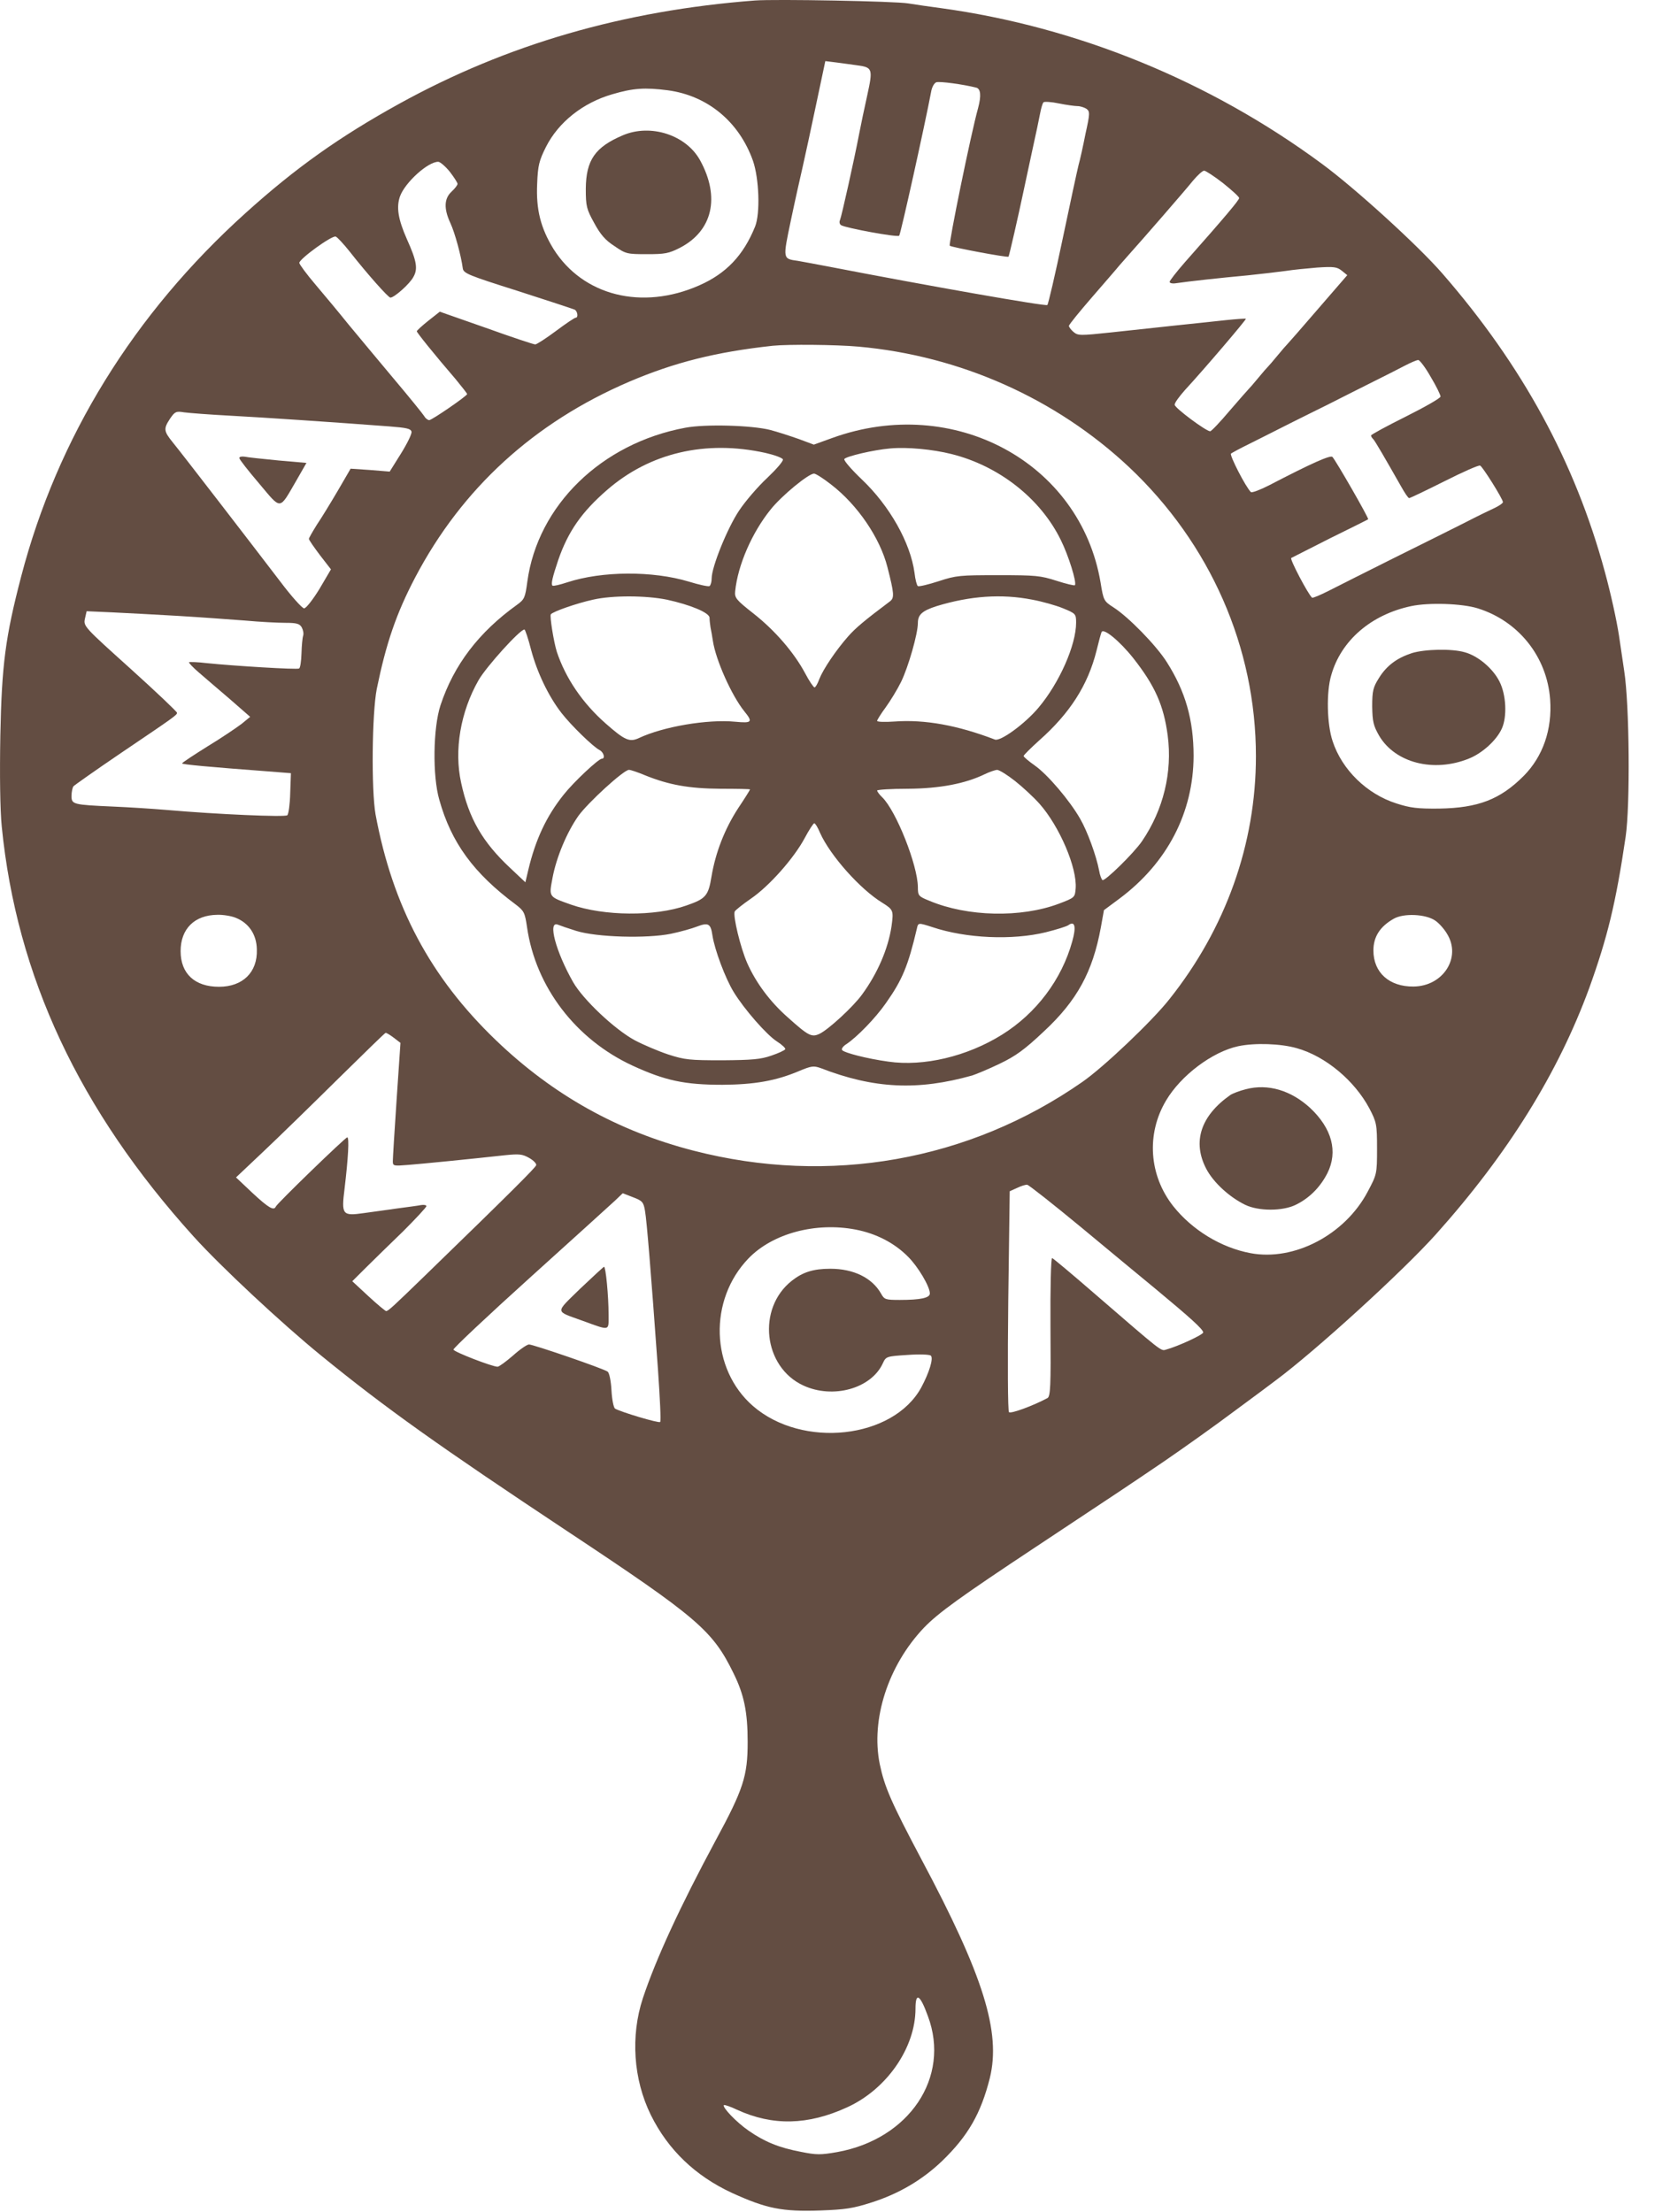
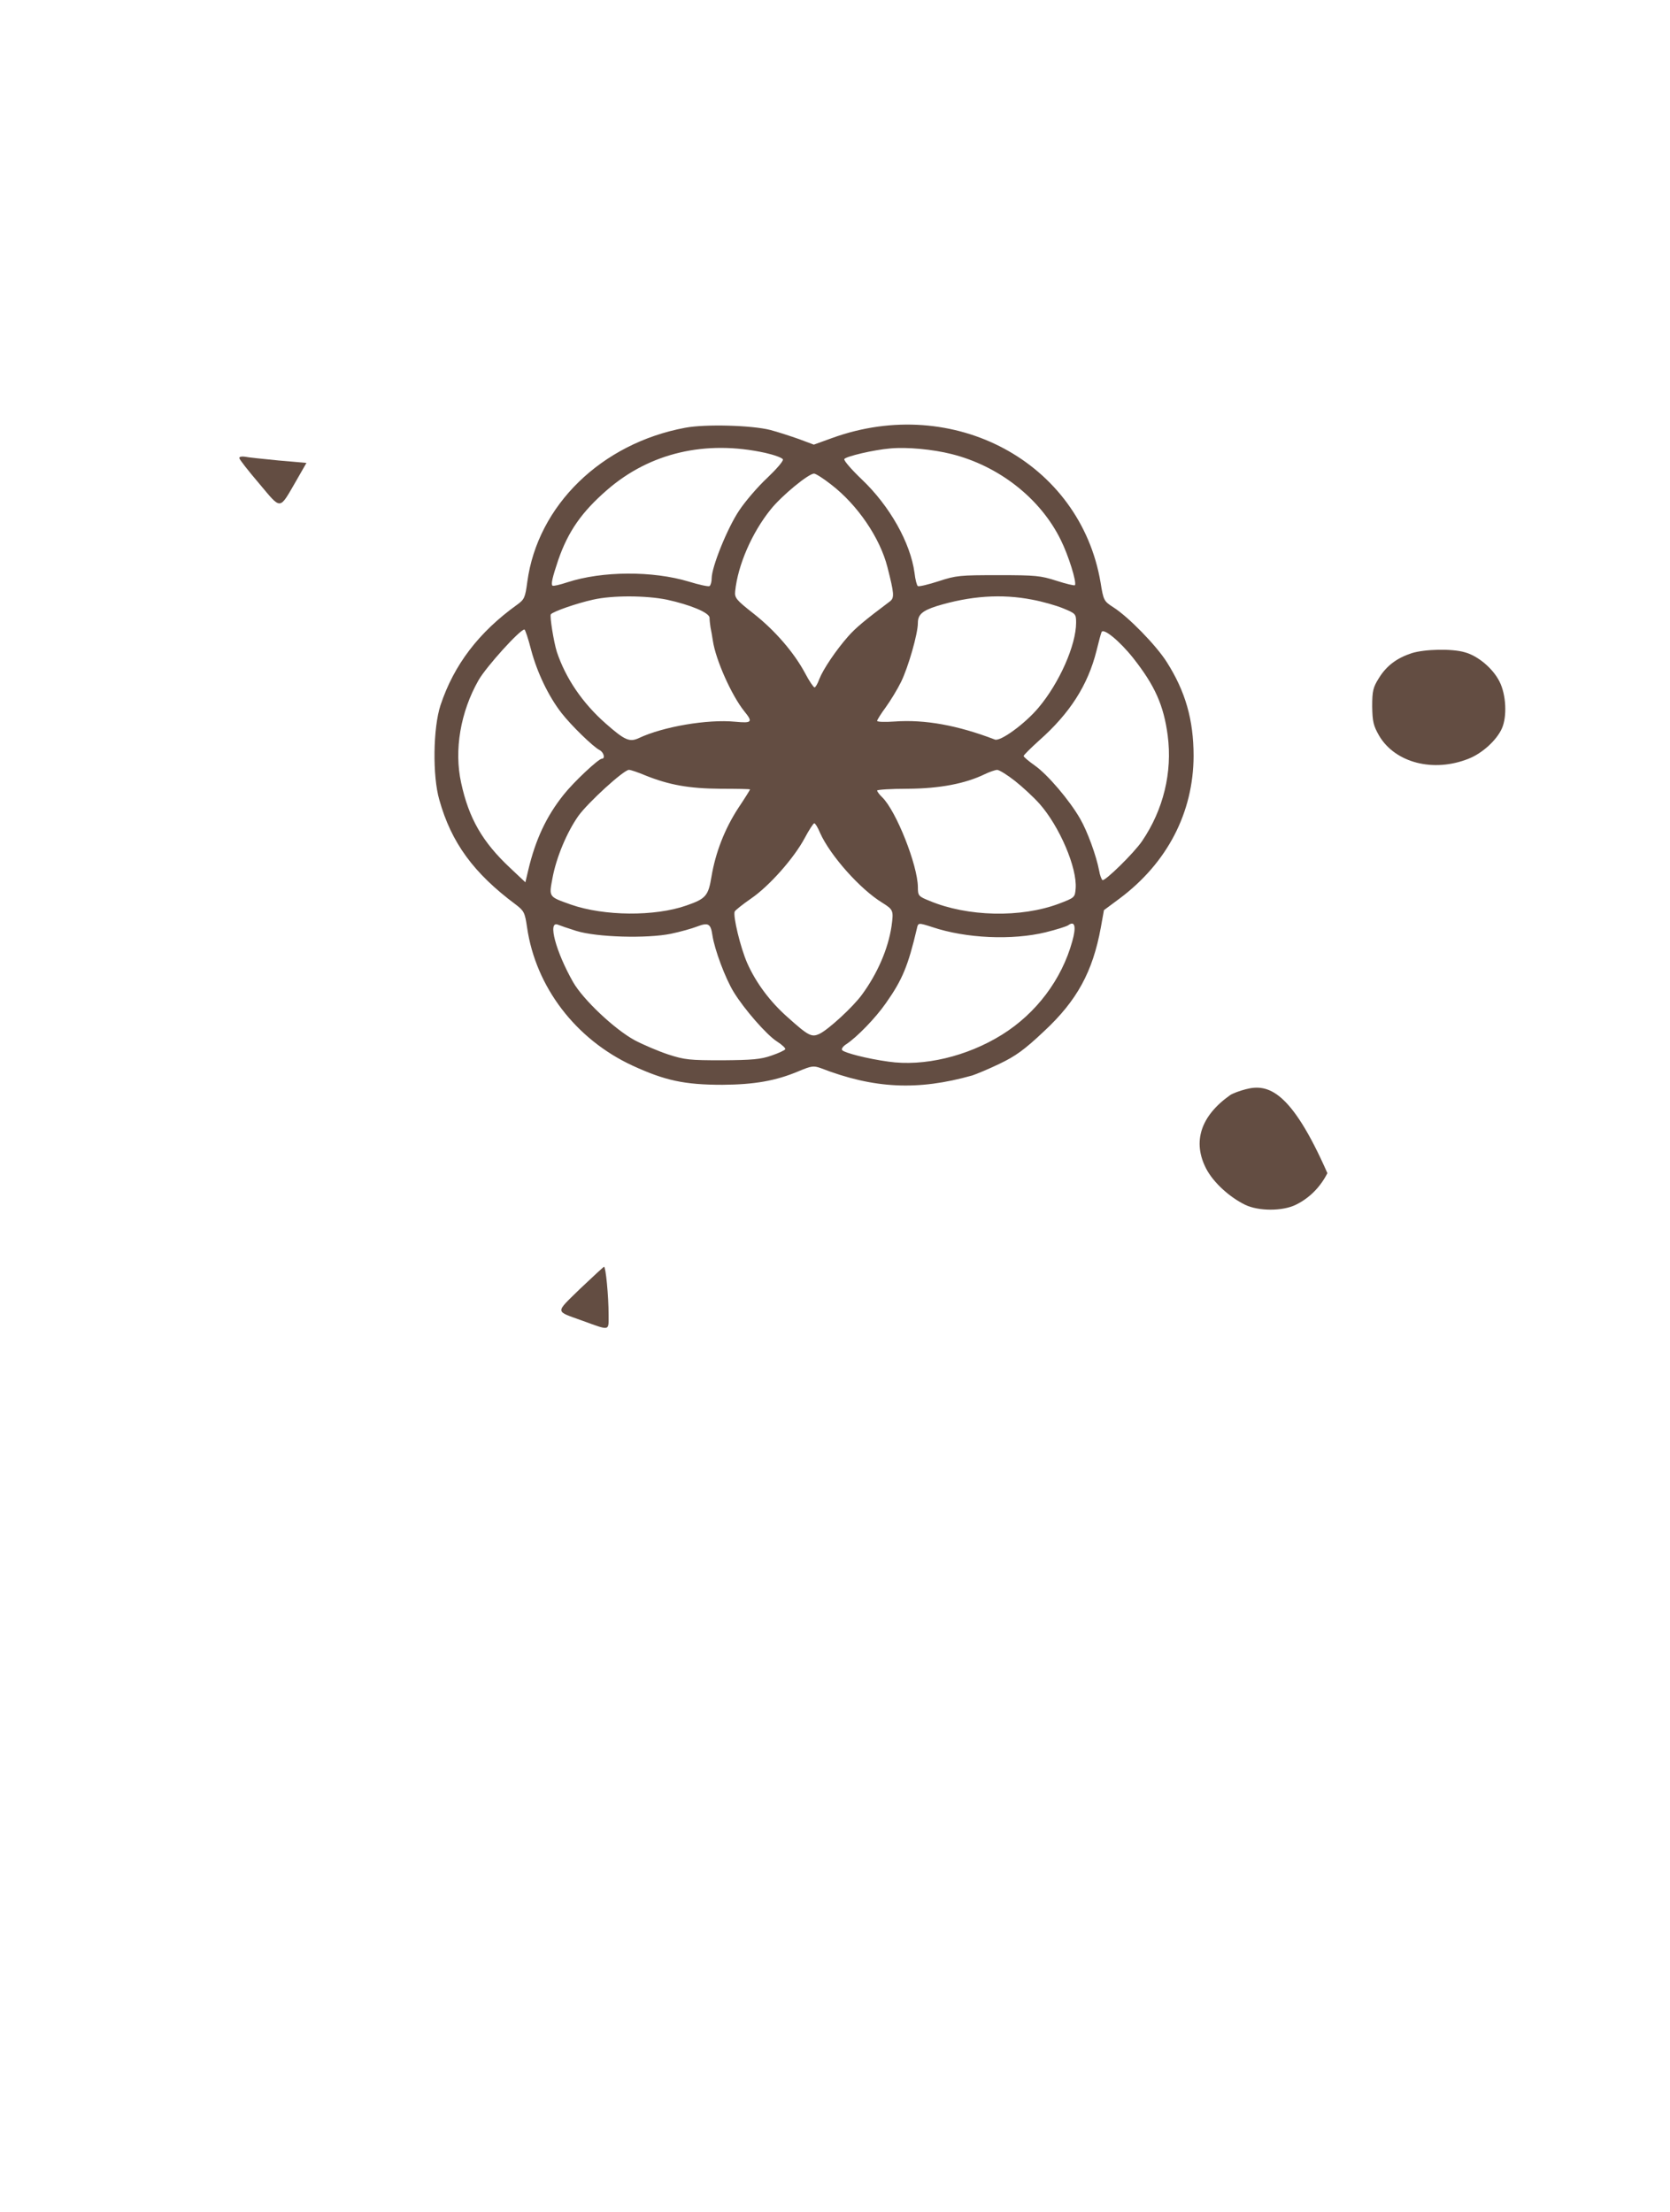
<svg xmlns="http://www.w3.org/2000/svg" width="40" height="53" viewBox="0 0 40 53" fill="none">
  <g clip-path="url(#clip0_1696_833)">
-     <path d="M18.08 0.012C14.933 0.253 12.136 1.064 9.558 2.488C8.128 3.278 7.077 4.025 5.883 5.103C3.201 7.52 1.375 10.487 0.507 13.811C0.128 15.262 0.042 15.929 0.008 17.615C-0.009 18.565 0.002 19.408 0.042 19.803C0.398 23.389 1.897 26.59 4.636 29.621C5.285 30.341 6.75 31.707 7.686 32.47C9.231 33.73 10.505 34.637 13.601 36.691C16.708 38.751 17.069 39.06 17.569 40.085C17.822 40.597 17.908 41.013 17.908 41.733C17.908 42.55 17.805 42.865 17.138 44.097C16.294 45.666 15.714 46.92 15.398 47.87C15.1 48.777 15.169 49.812 15.588 50.666C16.001 51.503 16.656 52.128 17.529 52.533C18.361 52.912 18.729 52.987 19.659 52.955C20.245 52.933 20.429 52.907 20.877 52.763C21.532 52.554 22.089 52.224 22.559 51.776C23.191 51.167 23.495 50.628 23.708 49.785C23.978 48.686 23.559 47.336 22.077 44.556C21.342 43.169 21.187 42.811 21.072 42.262C20.854 41.189 21.273 39.898 22.129 38.996C22.473 38.639 22.996 38.26 24.834 37.043C26.999 35.608 26.935 35.651 27.872 35.016C28.348 34.69 29.106 34.151 29.56 33.81C30.019 33.474 30.467 33.137 30.565 33.063C31.512 32.358 33.586 30.47 34.395 29.568C36.118 27.642 37.318 25.71 38.065 23.672C38.501 22.46 38.702 21.644 38.938 20.043C39.047 19.296 39.03 16.89 38.903 16.073C38.852 15.721 38.794 15.337 38.777 15.22C38.719 14.846 38.582 14.222 38.438 13.694C37.726 11.074 36.463 8.753 34.545 6.549C33.965 5.882 32.46 4.511 31.662 3.924C28.974 1.939 25.798 0.642 22.531 0.194C22.278 0.162 21.928 0.109 21.756 0.082C21.44 0.028 18.562 -0.025 18.08 0.012ZM20.532 1.565C20.9 1.613 20.911 1.651 20.773 2.28C20.705 2.584 20.618 3.001 20.578 3.209C20.463 3.812 20.159 5.178 20.119 5.274C20.096 5.322 20.113 5.375 20.148 5.396C20.274 5.466 21.491 5.69 21.537 5.647C21.572 5.615 22.157 2.969 22.301 2.206C22.318 2.093 22.376 1.987 22.427 1.971C22.502 1.944 23.065 2.019 23.381 2.099C23.49 2.125 23.507 2.291 23.427 2.59C23.254 3.209 22.715 5.855 22.749 5.887C22.795 5.925 24.127 6.175 24.156 6.149C24.173 6.127 24.391 5.172 24.518 4.569C24.552 4.409 24.644 3.977 24.724 3.609C24.805 3.241 24.891 2.84 24.914 2.712C24.937 2.59 24.971 2.472 24.994 2.451C25.012 2.43 25.184 2.44 25.362 2.478C25.546 2.515 25.747 2.542 25.81 2.542C25.873 2.542 25.971 2.574 26.022 2.606C26.108 2.67 26.108 2.718 25.999 3.209C25.942 3.502 25.867 3.838 25.833 3.956C25.804 4.073 25.632 4.863 25.454 5.716C25.276 6.565 25.109 7.285 25.086 7.307C25.052 7.344 22.232 6.848 19.86 6.389C19.562 6.33 19.223 6.271 19.114 6.25C18.746 6.197 18.746 6.218 18.942 5.284C19.039 4.82 19.171 4.233 19.229 3.982C19.286 3.732 19.43 3.065 19.55 2.494L19.768 1.464L20.027 1.496C20.171 1.517 20.4 1.544 20.532 1.565ZM15.995 2.163C16.949 2.291 17.701 2.915 18.034 3.849C18.183 4.276 18.212 5.114 18.086 5.428C17.805 6.122 17.391 6.554 16.748 6.837C15.381 7.44 13.963 7.088 13.256 5.962C12.952 5.466 12.837 5.023 12.866 4.404C12.883 3.966 12.912 3.849 13.078 3.518C13.377 2.926 13.963 2.462 14.663 2.259C15.169 2.109 15.45 2.093 15.995 2.163ZM10.775 4.116C10.873 4.244 10.959 4.377 10.959 4.404C10.959 4.436 10.896 4.516 10.816 4.591C10.638 4.756 10.626 4.996 10.787 5.343C10.896 5.578 11.045 6.127 11.085 6.431C11.103 6.549 11.223 6.597 12.401 6.97C13.118 7.2 13.733 7.403 13.767 7.419C13.836 7.461 13.854 7.611 13.79 7.611C13.762 7.611 13.549 7.755 13.314 7.931C13.078 8.107 12.854 8.251 12.82 8.251C12.78 8.251 12.251 8.075 11.643 7.856L10.534 7.467L10.258 7.685C10.109 7.803 9.983 7.92 9.983 7.936C9.983 7.968 10.408 8.496 10.913 9.083C11.062 9.265 11.189 9.425 11.189 9.441C11.189 9.484 10.345 10.065 10.281 10.065C10.247 10.065 10.19 10.023 10.161 9.969C10.132 9.921 9.805 9.516 9.426 9.067C9.053 8.625 8.57 8.038 8.346 7.771C8.128 7.499 7.772 7.072 7.559 6.821C7.341 6.565 7.169 6.33 7.169 6.298C7.169 6.202 7.956 5.631 8.042 5.668C8.082 5.684 8.231 5.845 8.375 6.026C8.794 6.56 9.3 7.13 9.351 7.13C9.443 7.13 9.816 6.8 9.902 6.634C10.012 6.442 9.983 6.255 9.747 5.732C9.535 5.252 9.489 4.964 9.581 4.703C9.701 4.372 10.253 3.87 10.5 3.876C10.546 3.881 10.672 3.988 10.775 4.116ZM29.296 4.388C29.508 4.559 29.68 4.713 29.68 4.745C29.68 4.793 29.359 5.178 28.377 6.287C28.176 6.517 28.015 6.725 28.015 6.752C28.015 6.784 28.084 6.8 28.176 6.784C28.463 6.741 29.238 6.656 29.881 6.597C30.232 6.56 30.645 6.512 30.8 6.49C30.961 6.464 31.294 6.431 31.547 6.41C31.949 6.383 32.023 6.394 32.138 6.485L32.27 6.592L31.564 7.408C31.179 7.856 30.846 8.235 30.829 8.251C30.812 8.267 30.708 8.384 30.599 8.518C30.49 8.651 30.387 8.769 30.37 8.785C30.352 8.801 30.249 8.918 30.14 9.051C30.031 9.185 29.927 9.302 29.91 9.318C29.893 9.334 29.686 9.569 29.456 9.836C29.227 10.108 29.014 10.332 28.986 10.332C28.888 10.332 28.136 9.772 28.136 9.697C28.13 9.654 28.245 9.5 28.377 9.35C28.859 8.827 29.858 7.653 29.841 7.637C29.83 7.627 29.617 7.643 29.365 7.669C29.112 7.696 28.572 7.755 28.159 7.797C27.751 7.84 27.056 7.915 26.62 7.963C25.867 8.043 25.821 8.043 25.712 7.952C25.655 7.904 25.603 7.835 25.603 7.808C25.603 7.776 25.856 7.467 26.166 7.109C26.47 6.757 26.763 6.421 26.809 6.362C26.855 6.309 26.964 6.186 27.044 6.095C27.355 5.749 28.4 4.548 28.578 4.324C28.687 4.196 28.802 4.089 28.842 4.089C28.877 4.089 29.083 4.222 29.296 4.388ZM20.561 8.304C23.002 8.523 25.293 9.548 27.044 11.191C28.991 13.027 30.082 15.513 30.082 18.117C30.082 20.219 29.359 22.242 28.009 23.938C27.602 24.456 26.43 25.571 25.919 25.923C23.208 27.812 19.86 28.404 16.616 27.567C14.79 27.097 13.239 26.227 11.878 24.92C10.305 23.41 9.403 21.708 8.995 19.51C8.892 18.923 8.909 17.098 9.024 16.506C9.248 15.412 9.489 14.702 9.948 13.827C11.068 11.698 12.791 10.124 15.065 9.147C16.151 8.683 17.144 8.432 18.511 8.283C18.878 8.246 20.033 8.256 20.561 8.304ZM34.269 9.03C34.401 9.249 34.504 9.462 34.504 9.5C34.504 9.537 34.131 9.75 33.672 9.98C33.212 10.209 32.839 10.412 32.839 10.433C32.839 10.455 32.862 10.492 32.891 10.519C32.937 10.567 33.172 10.972 33.557 11.65C33.643 11.805 33.729 11.933 33.752 11.933C33.775 11.933 34.154 11.751 34.59 11.533C35.033 11.309 35.417 11.138 35.452 11.154C35.509 11.175 35.998 11.954 35.998 12.029C35.998 12.056 35.911 12.114 35.814 12.162C35.71 12.21 35.377 12.37 35.079 12.525C34.78 12.674 34.005 13.064 33.356 13.384C32.707 13.71 32.012 14.056 31.817 14.158C31.616 14.259 31.438 14.334 31.426 14.318C31.329 14.232 30.892 13.4 30.927 13.368C30.955 13.352 31.375 13.139 31.863 12.893C32.351 12.653 32.759 12.45 32.77 12.44C32.793 12.418 31.989 11.02 31.914 10.946C31.863 10.898 31.409 11.1 30.404 11.623C30.186 11.735 29.985 11.81 29.962 11.789C29.835 11.666 29.445 10.903 29.485 10.866C29.514 10.844 29.721 10.732 29.939 10.626C30.163 10.513 30.473 10.359 30.628 10.279C30.789 10.199 31.122 10.028 31.375 9.905C31.627 9.782 31.966 9.612 32.121 9.532C32.282 9.452 32.627 9.275 32.896 9.142C33.166 9.009 33.499 8.838 33.643 8.763C33.786 8.689 33.93 8.625 33.97 8.625C34.005 8.625 34.143 8.806 34.269 9.03ZM5.504 9.958C6.319 10.001 8.059 10.119 9.322 10.215C9.736 10.247 9.839 10.268 9.857 10.343C9.868 10.391 9.753 10.626 9.604 10.866L9.334 11.298L8.869 11.26L8.398 11.228L8.094 11.751C7.921 12.045 7.697 12.413 7.588 12.573C7.485 12.739 7.399 12.888 7.399 12.909C7.399 12.936 7.519 13.107 7.663 13.299L7.927 13.64L7.651 14.11C7.491 14.371 7.33 14.574 7.284 14.574C7.238 14.574 6.979 14.286 6.71 13.928C5.997 12.995 4.366 10.876 4.143 10.604C3.919 10.327 3.913 10.273 4.074 10.028C4.188 9.862 4.217 9.846 4.407 9.878C4.522 9.894 5.015 9.932 5.504 9.958ZM35.395 14.574C36.371 14.878 37.054 15.732 37.129 16.756C37.181 17.477 36.956 18.122 36.497 18.587C35.934 19.152 35.406 19.355 34.476 19.371C33.947 19.376 33.781 19.355 33.448 19.248C32.741 19.024 32.144 18.442 31.92 17.759C31.782 17.354 31.765 16.58 31.886 16.175C32.121 15.342 32.845 14.723 33.798 14.521C34.223 14.43 35.021 14.457 35.395 14.574ZM4.269 14.755C4.809 14.787 5.532 14.841 5.877 14.867C6.227 14.899 6.658 14.921 6.836 14.921C7.106 14.921 7.175 14.942 7.226 15.027C7.261 15.092 7.278 15.177 7.261 15.23C7.244 15.278 7.226 15.47 7.221 15.657C7.215 15.839 7.192 16.004 7.163 16.015C7.117 16.047 5.584 15.951 4.958 15.887C4.74 15.86 4.545 15.855 4.527 15.865C4.516 15.876 4.619 15.988 4.763 16.111C4.906 16.233 5.239 16.522 5.509 16.751L5.992 17.173L5.785 17.343C5.664 17.434 5.303 17.68 4.969 17.882C4.636 18.09 4.361 18.272 4.361 18.288C4.355 18.314 5.01 18.373 6.422 18.48L6.968 18.523L6.951 19.003C6.945 19.264 6.911 19.504 6.882 19.531C6.83 19.579 5.211 19.51 3.982 19.403C3.666 19.376 3.097 19.339 2.718 19.323C1.742 19.28 1.713 19.27 1.713 19.067C1.713 18.971 1.736 18.869 1.759 18.837C1.782 18.811 2.288 18.453 2.885 18.048C4.188 17.167 4.24 17.13 4.24 17.076C4.24 17.05 3.735 16.57 3.12 16.015C2.012 15.017 1.995 15.001 2.035 14.819L2.075 14.643L2.684 14.67C3.017 14.686 3.735 14.723 4.269 14.755ZM5.641 21.985C5.957 22.108 6.147 22.386 6.152 22.748C6.17 23.293 5.814 23.64 5.245 23.64C4.665 23.64 4.326 23.325 4.326 22.786C4.326 22.252 4.659 21.921 5.205 21.916C5.337 21.911 5.538 21.943 5.641 21.985ZM34.378 22.055C34.464 22.113 34.59 22.252 34.659 22.37C35.01 22.935 34.568 23.629 33.855 23.634C33.275 23.64 32.896 23.298 32.896 22.77C32.896 22.444 33.051 22.199 33.379 22.012C33.614 21.873 34.148 21.895 34.378 22.055ZM9.432 24.861L9.592 24.984L9.5 26.34C9.449 27.087 9.409 27.753 9.409 27.817C9.409 27.935 9.426 27.935 9.77 27.908C10.104 27.882 11.235 27.77 12.108 27.674C12.429 27.642 12.51 27.647 12.671 27.738C12.774 27.796 12.854 27.876 12.843 27.914C12.825 27.972 12.291 28.511 10.184 30.555C9.414 31.302 9.3 31.409 9.248 31.409C9.231 31.409 9.035 31.248 8.823 31.051L8.438 30.694L8.765 30.368C8.943 30.192 9.345 29.797 9.656 29.498C9.96 29.194 10.213 28.922 10.213 28.895C10.213 28.869 10.155 28.858 10.086 28.869C10.012 28.885 9.759 28.917 9.523 28.949C9.288 28.981 8.926 29.034 8.719 29.061C8.197 29.136 8.174 29.104 8.254 28.468C8.34 27.743 8.369 27.247 8.317 27.247C8.272 27.247 6.635 28.831 6.606 28.906C6.56 29.013 6.428 28.933 6.049 28.581L5.653 28.207L6.313 27.583C6.681 27.236 7.479 26.457 8.094 25.849C8.708 25.246 9.219 24.744 9.236 24.744C9.254 24.739 9.34 24.792 9.432 24.861ZM31.064 25.112C31.748 25.304 32.443 25.886 32.799 26.553C32.971 26.884 32.983 26.932 32.983 27.519C32.983 28.127 32.977 28.138 32.759 28.549C32.213 29.584 30.995 30.219 29.95 30.021C29.244 29.888 28.555 29.466 28.101 28.895C27.521 28.159 27.452 27.167 27.929 26.366C28.285 25.763 29.037 25.198 29.657 25.064C30.054 24.979 30.68 25 31.064 25.112ZM25.896 29.402C26.562 29.957 27.378 30.63 27.694 30.891C28.497 31.558 28.819 31.846 28.819 31.921C28.819 31.974 28.222 32.252 27.929 32.332C27.803 32.369 27.854 32.406 26.206 30.982C25.683 30.528 25.23 30.149 25.201 30.139C25.172 30.128 25.155 30.859 25.161 31.787C25.172 33.217 25.161 33.458 25.086 33.495C24.747 33.676 24.213 33.874 24.167 33.831C24.139 33.804 24.133 32.657 24.15 31.163L24.185 28.538L24.363 28.458C24.46 28.41 24.569 28.378 24.604 28.383C24.644 28.389 25.224 28.847 25.896 29.402ZM15.45 29.013C15.49 29.242 15.588 30.416 15.76 32.812C15.806 33.484 15.835 34.05 15.812 34.066C15.777 34.098 14.881 33.831 14.732 33.746C14.698 33.724 14.658 33.532 14.646 33.308C14.634 33.084 14.594 32.887 14.554 32.86C14.468 32.791 12.774 32.209 12.671 32.209C12.624 32.209 12.452 32.326 12.286 32.476C12.119 32.62 11.953 32.742 11.918 32.742C11.792 32.742 10.879 32.39 10.861 32.332C10.85 32.305 11.677 31.526 12.694 30.608C13.716 29.685 14.629 28.858 14.732 28.762L14.916 28.586L15.163 28.682C15.387 28.767 15.415 28.799 15.45 29.013ZM20.492 29.456C20.992 29.552 21.428 29.781 21.75 30.107C21.991 30.347 22.272 30.822 22.272 30.987C22.272 31.094 22.048 31.142 21.549 31.142C21.204 31.142 21.181 31.131 21.101 30.987C20.888 30.613 20.446 30.395 19.889 30.395C19.481 30.395 19.229 30.475 18.965 30.683C18.126 31.345 18.281 32.748 19.24 33.191C19.952 33.522 20.871 33.265 21.147 32.657C21.221 32.497 21.233 32.492 21.733 32.46C22.025 32.438 22.267 32.449 22.295 32.476C22.364 32.54 22.255 32.887 22.066 33.239C21.394 34.471 19.217 34.712 18.034 33.682C17.018 32.796 16.966 31.142 17.931 30.144C18.511 29.546 19.539 29.274 20.492 29.456ZM22.226 48.302C22.772 49.764 21.779 51.247 20.05 51.557C19.654 51.626 19.556 51.626 19.183 51.551C18.654 51.45 18.316 51.311 17.931 51.044C17.638 50.842 17.293 50.479 17.339 50.431C17.357 50.42 17.5 50.468 17.655 50.543C18.505 50.932 19.349 50.916 20.291 50.484C21.239 50.052 21.928 49.059 21.928 48.12C21.928 47.715 22.037 47.779 22.226 48.302Z" fill="#634D42" />
-     <path d="M14.921 3.24C14.255 3.523 14.037 3.832 14.031 4.521C14.031 4.942 14.049 5.011 14.232 5.342C14.382 5.62 14.502 5.758 14.72 5.897C14.99 6.084 15.025 6.089 15.496 6.089C15.926 6.089 16.018 6.073 16.288 5.935C17.069 5.529 17.253 4.723 16.77 3.843C16.438 3.235 15.588 2.957 14.921 3.24Z" fill="#634D42" />
    <path d="M16.415 10.247C14.405 10.62 12.877 12.109 12.63 13.939C12.579 14.318 12.561 14.361 12.383 14.489C11.47 15.145 10.873 15.924 10.551 16.895C10.373 17.434 10.356 18.592 10.523 19.163C10.81 20.188 11.344 20.919 12.355 21.671C12.55 21.82 12.573 21.863 12.624 22.215C12.831 23.645 13.79 24.899 15.151 25.529C15.927 25.886 16.392 25.988 17.305 25.988C18.063 25.982 18.574 25.897 19.131 25.662C19.435 25.534 19.487 25.529 19.654 25.587C20.934 26.084 21.985 26.132 23.289 25.764C23.386 25.732 23.685 25.609 23.949 25.481C24.328 25.299 24.541 25.145 25 24.712C25.798 23.971 26.172 23.282 26.367 22.221L26.442 21.804L26.815 21.527C27.958 20.673 28.584 19.467 28.589 18.112C28.589 17.247 28.394 16.564 27.946 15.86C27.693 15.46 27.027 14.777 26.666 14.548C26.442 14.403 26.43 14.387 26.361 13.955C25.873 11.074 22.841 9.441 19.935 10.492L19.493 10.652L19.137 10.519C18.942 10.45 18.631 10.348 18.448 10.3C18.005 10.188 16.897 10.156 16.415 10.247ZM18.333 10.85C18.545 10.898 18.735 10.967 18.752 11.005C18.769 11.042 18.597 11.239 18.379 11.447C18.16 11.65 17.856 12.002 17.707 12.226C17.425 12.643 17.046 13.582 17.046 13.854C17.046 13.939 17.023 14.019 16.995 14.041C16.966 14.057 16.742 14.009 16.501 13.934C15.634 13.672 14.422 13.678 13.589 13.95C13.411 14.009 13.251 14.046 13.233 14.03C13.193 13.993 13.233 13.827 13.371 13.416C13.607 12.733 13.934 12.264 14.537 11.741C15.565 10.845 16.903 10.535 18.333 10.85ZM22.789 10.877C23.921 11.159 24.92 11.938 25.408 12.936C25.592 13.304 25.793 13.95 25.747 14.019C25.735 14.035 25.534 13.987 25.305 13.913C24.92 13.79 24.811 13.779 23.909 13.779C22.996 13.779 22.904 13.785 22.485 13.923C22.238 14.003 22.014 14.057 21.985 14.041C21.962 14.03 21.922 13.886 21.905 13.726C21.807 13 21.308 12.12 20.647 11.49C20.4 11.255 20.211 11.037 20.222 10.999C20.251 10.935 20.934 10.775 21.325 10.743C21.727 10.706 22.341 10.764 22.789 10.877ZM19.906 11.607C20.544 12.098 21.078 12.888 21.256 13.587C21.417 14.222 21.428 14.323 21.313 14.409C20.71 14.862 20.492 15.044 20.314 15.247C20.027 15.572 19.717 16.031 19.625 16.266C19.585 16.378 19.533 16.468 19.51 16.468C19.487 16.468 19.384 16.319 19.286 16.132C19.022 15.636 18.562 15.102 18.046 14.697C17.632 14.371 17.592 14.323 17.609 14.163C17.672 13.539 18.011 12.76 18.459 12.205C18.723 11.874 19.366 11.346 19.498 11.346C19.539 11.346 19.723 11.463 19.906 11.607ZM15.973 14.366C16.535 14.489 16.989 14.676 16.995 14.798C16.995 14.852 17.006 14.953 17.018 15.028C17.035 15.102 17.058 15.247 17.075 15.353C17.144 15.812 17.523 16.661 17.827 17.039C18.04 17.301 18.011 17.328 17.609 17.29C16.943 17.226 15.886 17.408 15.306 17.68C15.082 17.786 14.967 17.738 14.508 17.333C13.951 16.842 13.549 16.25 13.337 15.615C13.262 15.375 13.164 14.761 13.193 14.718C13.245 14.649 13.819 14.451 14.204 14.366C14.675 14.259 15.473 14.265 15.973 14.366ZM24.724 14.366C24.96 14.409 25.299 14.505 25.465 14.574C25.764 14.697 25.775 14.708 25.775 14.916C25.775 15.455 25.373 16.362 24.874 16.954C24.552 17.338 23.961 17.77 23.829 17.717C22.938 17.376 22.152 17.232 21.428 17.285C21.198 17.301 21.009 17.296 21.009 17.269C21.009 17.247 21.101 17.098 21.216 16.943C21.331 16.783 21.497 16.511 21.583 16.335C21.755 15.983 21.985 15.183 21.985 14.926C21.985 14.724 22.088 14.633 22.433 14.521C23.237 14.275 23.989 14.222 24.724 14.366ZM12.722 15.572C12.866 16.111 13.136 16.677 13.446 17.077C13.681 17.381 14.21 17.893 14.359 17.968C14.462 18.021 14.502 18.176 14.416 18.176C14.336 18.176 13.744 18.731 13.503 19.035C13.084 19.558 12.825 20.118 12.653 20.844L12.584 21.137L12.217 20.791C11.556 20.172 11.229 19.606 11.045 18.752C10.873 17.973 11.028 17.055 11.464 16.292C11.648 15.972 12.452 15.081 12.561 15.081C12.579 15.081 12.653 15.3 12.722 15.572ZM27.142 15.764C27.659 16.421 27.872 16.89 27.969 17.621C28.084 18.501 27.866 19.398 27.355 20.15C27.159 20.438 26.465 21.116 26.407 21.084C26.384 21.068 26.344 20.967 26.327 20.86C26.258 20.497 26.045 19.915 25.873 19.617C25.62 19.174 25.092 18.555 24.788 18.341C24.638 18.235 24.518 18.133 24.518 18.112C24.512 18.096 24.684 17.925 24.891 17.738C25.626 17.087 26.057 16.415 26.264 15.588C26.315 15.38 26.367 15.183 26.384 15.145C26.424 15.033 26.815 15.353 27.142 15.764ZM15.444 18.571C16.024 18.806 16.507 18.891 17.259 18.896C17.649 18.896 17.965 18.902 17.965 18.912C17.965 18.923 17.839 19.126 17.678 19.366C17.357 19.862 17.138 20.422 17.041 21.004C16.966 21.463 16.903 21.532 16.443 21.692C15.685 21.959 14.468 21.948 13.675 21.671C13.136 21.479 13.147 21.495 13.233 21.036C13.325 20.54 13.578 19.937 13.853 19.547C14.083 19.227 14.939 18.443 15.065 18.443C15.105 18.443 15.278 18.501 15.444 18.571ZM24.311 18.709C24.495 18.854 24.759 19.099 24.897 19.254C25.379 19.798 25.804 20.796 25.764 21.287C25.747 21.5 25.741 21.506 25.362 21.65C24.454 21.991 23.174 21.964 22.261 21.58C21.997 21.474 21.985 21.457 21.985 21.249C21.979 20.727 21.468 19.43 21.13 19.099C21.061 19.035 21.009 18.96 21.009 18.939C21.009 18.918 21.336 18.896 21.744 18.896C22.508 18.891 23.122 18.774 23.593 18.544C23.702 18.491 23.834 18.448 23.88 18.443C23.932 18.443 24.122 18.56 24.311 18.709ZM19.642 19.953C19.883 20.492 20.601 21.303 21.135 21.628C21.399 21.794 21.405 21.815 21.354 22.189C21.273 22.733 21.015 23.325 20.647 23.827C20.435 24.12 19.843 24.664 19.631 24.766C19.441 24.856 19.366 24.819 18.867 24.371C18.442 23.997 18.103 23.538 17.896 23.069C17.735 22.701 17.552 21.943 17.598 21.836C17.615 21.804 17.787 21.666 17.988 21.527C18.425 21.228 19.016 20.561 19.275 20.076C19.378 19.883 19.481 19.723 19.504 19.723C19.527 19.723 19.59 19.825 19.642 19.953ZM13.802 22.301C14.296 22.455 15.496 22.487 16.07 22.37C16.3 22.322 16.581 22.242 16.69 22.199C16.966 22.093 17.023 22.125 17.064 22.407C17.115 22.749 17.374 23.442 17.575 23.768C17.827 24.179 18.367 24.798 18.614 24.953C18.729 25.027 18.815 25.107 18.809 25.134C18.798 25.161 18.649 25.23 18.476 25.289C18.218 25.379 18.017 25.395 17.305 25.401C16.518 25.401 16.403 25.39 16.007 25.262C15.766 25.182 15.404 25.027 15.203 24.921C14.721 24.659 13.968 23.949 13.727 23.528C13.314 22.802 13.113 22.055 13.36 22.151C13.411 22.172 13.612 22.242 13.802 22.301ZM22.33 22.21C23.139 22.482 24.248 22.53 25.052 22.333C25.31 22.268 25.551 22.194 25.592 22.162C25.747 22.05 25.781 22.204 25.683 22.551C25.431 23.464 24.822 24.275 24.001 24.787C23.162 25.31 22.123 25.555 21.279 25.433C20.768 25.363 20.211 25.219 20.17 25.155C20.148 25.129 20.193 25.064 20.268 25.017C20.521 24.851 20.969 24.392 21.221 24.029C21.612 23.474 21.75 23.144 21.962 22.242C21.991 22.103 21.997 22.103 22.33 22.21Z" fill="#634D42" />
    <path d="M5.732 10.973C5.732 11.005 5.945 11.276 6.209 11.586C6.749 12.226 6.68 12.231 7.099 11.511L7.34 11.09L6.668 11.031C6.295 10.994 5.933 10.957 5.864 10.941C5.79 10.93 5.732 10.941 5.732 10.973Z" fill="#634D42" />
    <path d="M33.815 15.647C33.459 15.764 33.212 15.946 33.028 16.244C32.89 16.463 32.867 16.549 32.867 16.922C32.873 17.29 32.896 17.386 33.034 17.627C33.419 18.277 34.337 18.512 35.176 18.176C35.503 18.048 35.848 17.733 35.974 17.45C36.1 17.168 36.077 16.645 35.917 16.33C35.761 16.015 35.4 15.711 35.084 15.626C34.774 15.535 34.125 15.551 33.815 15.647Z" fill="#634D42" />
-     <path d="M29.841 26.094C29.692 26.131 29.526 26.195 29.468 26.233C28.756 26.734 28.555 27.358 28.894 28.004C29.066 28.33 29.445 28.677 29.824 28.863C30.146 29.018 30.72 29.018 31.036 28.863C31.363 28.703 31.622 28.442 31.794 28.105C32.052 27.588 31.903 27.033 31.38 26.542C30.921 26.121 30.37 25.955 29.841 26.094Z" fill="#634D42" />
+     <path d="M29.841 26.094C29.692 26.131 29.526 26.195 29.468 26.233C28.756 26.734 28.555 27.358 28.894 28.004C29.066 28.33 29.445 28.677 29.824 28.863C30.146 29.018 30.72 29.018 31.036 28.863C31.363 28.703 31.622 28.442 31.794 28.105C30.921 26.121 30.37 25.955 29.841 26.094Z" fill="#634D42" />
    <path d="M13.893 30.876C13.29 31.468 13.285 31.398 13.945 31.638C14.623 31.884 14.577 31.894 14.577 31.5C14.577 31.041 14.508 30.342 14.468 30.348C14.45 30.353 14.192 30.593 13.893 30.876Z" fill="#634D42" />
  </g>
  <defs>
    <clipPath id="clip0_1696_833">
      <rect width="40" height="53" fill="white" />
    </clipPath>
  </defs>
</svg>